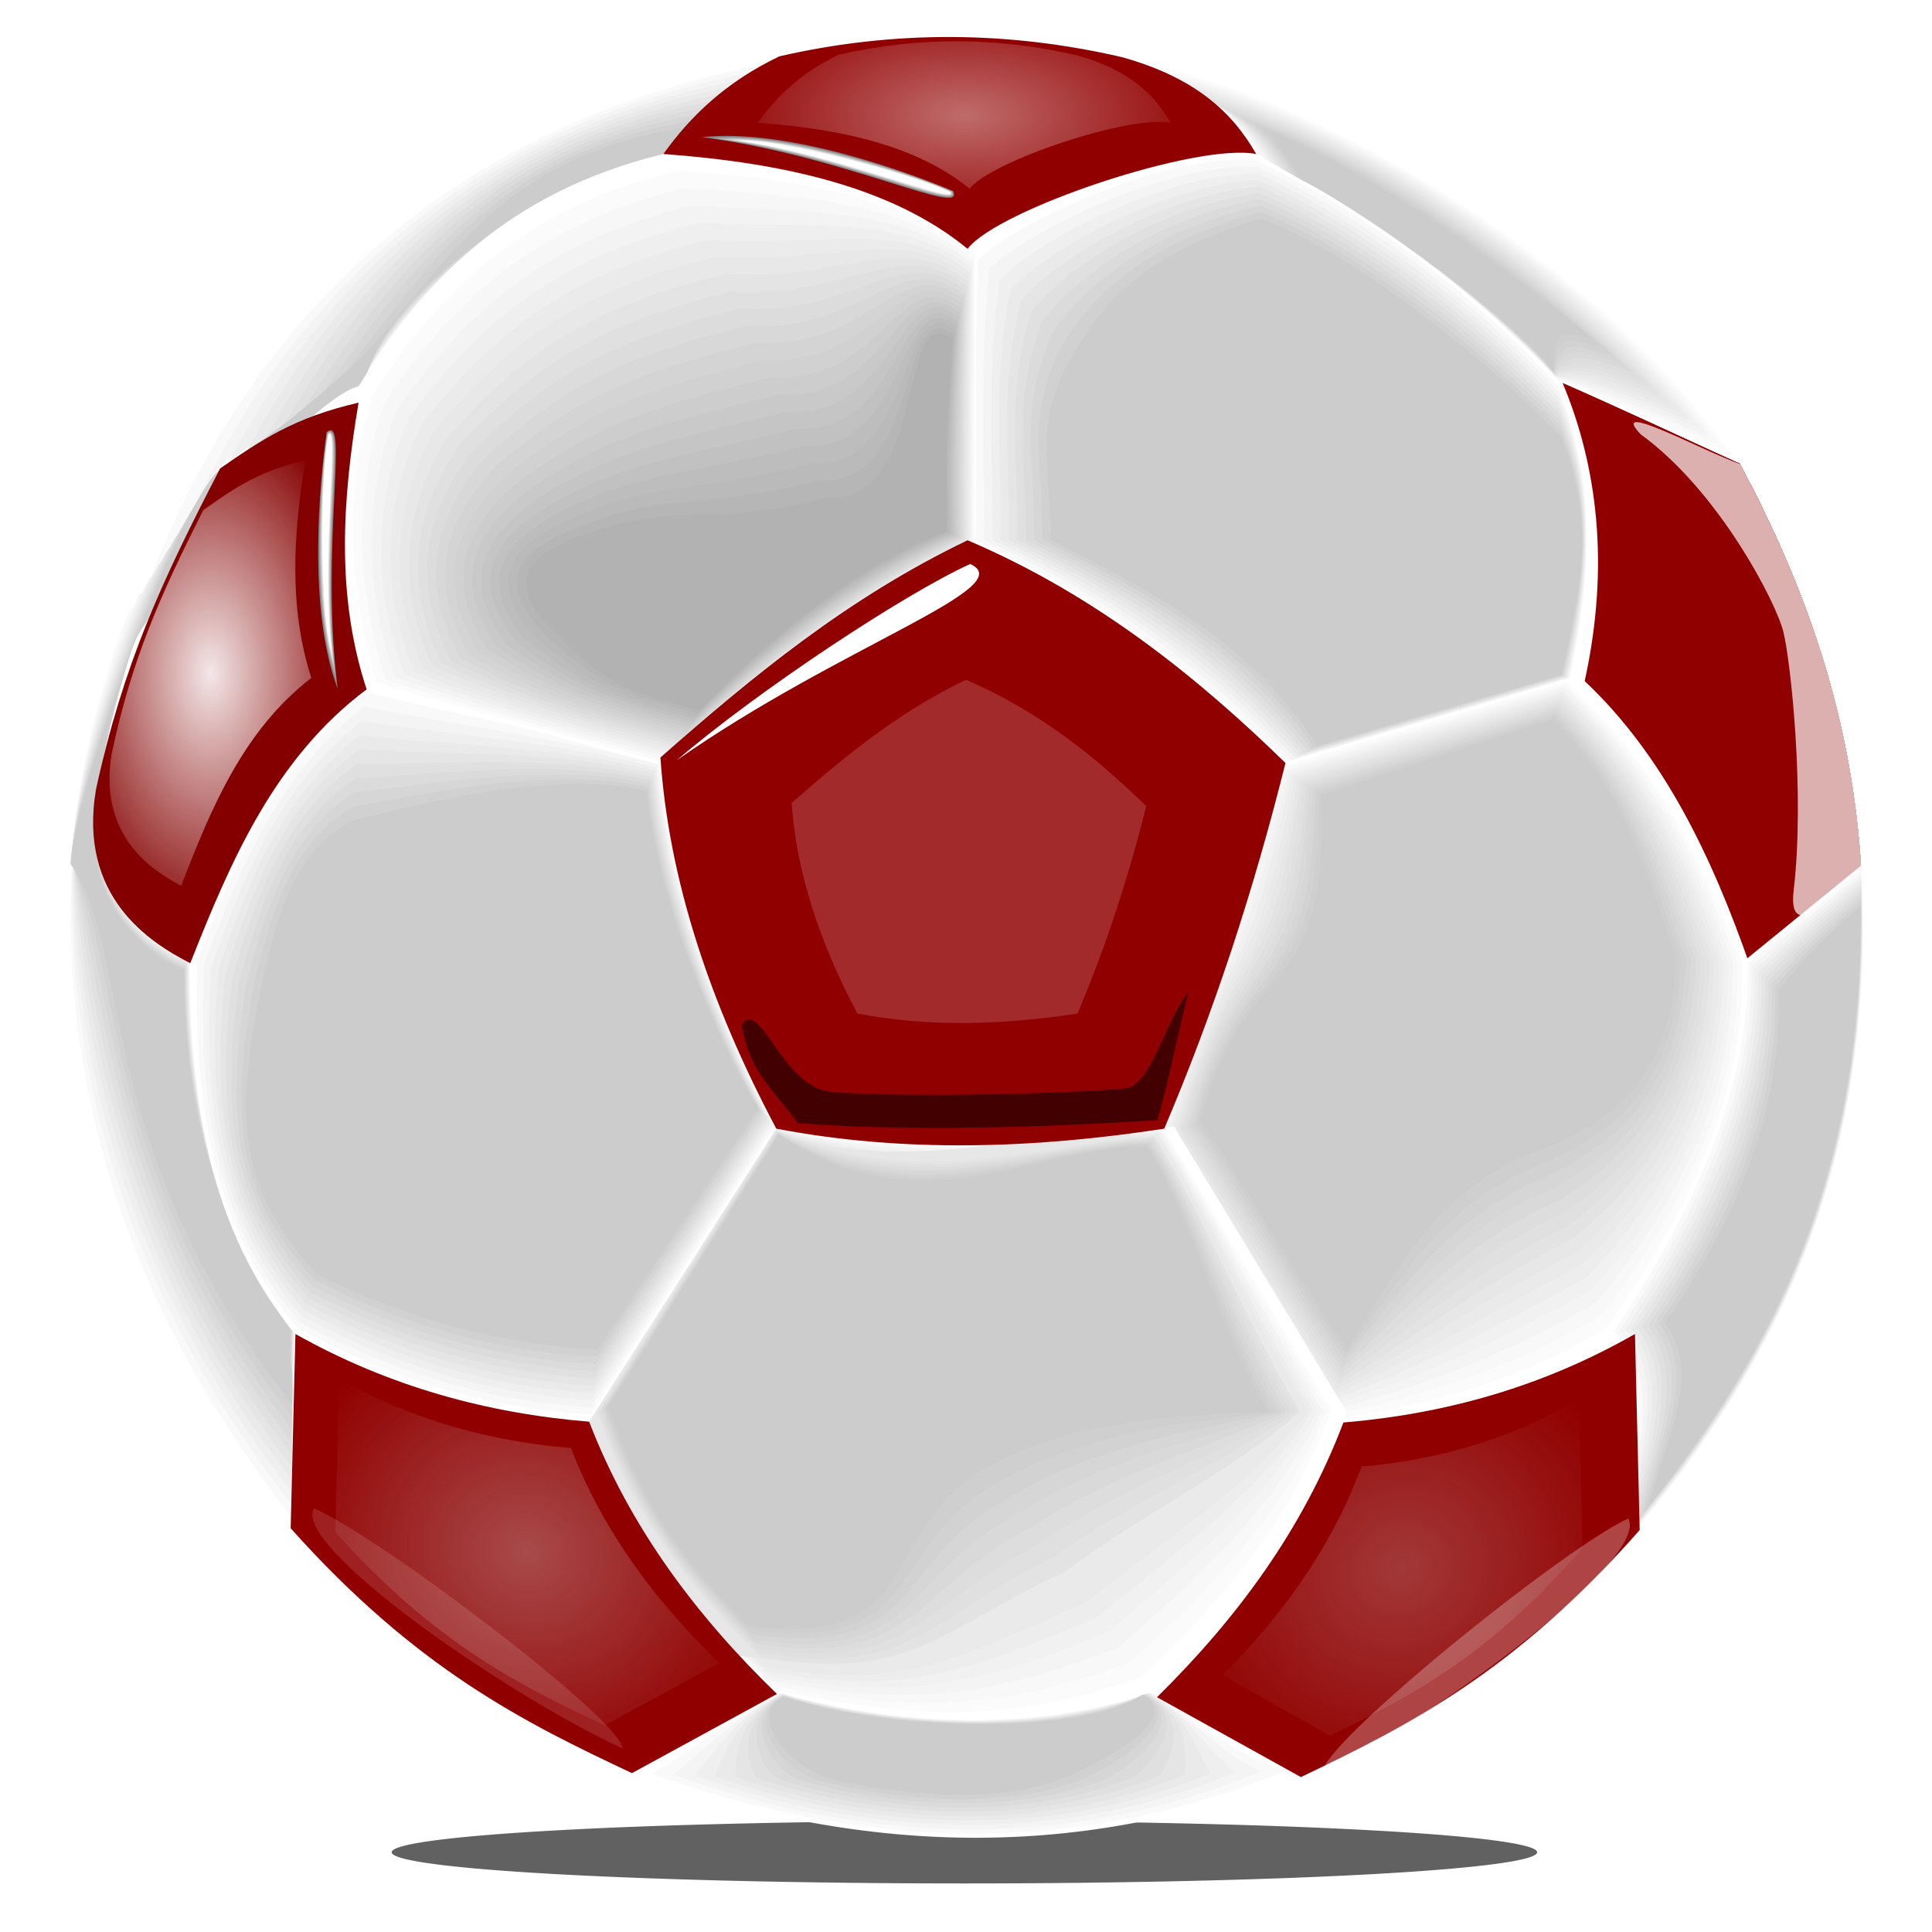
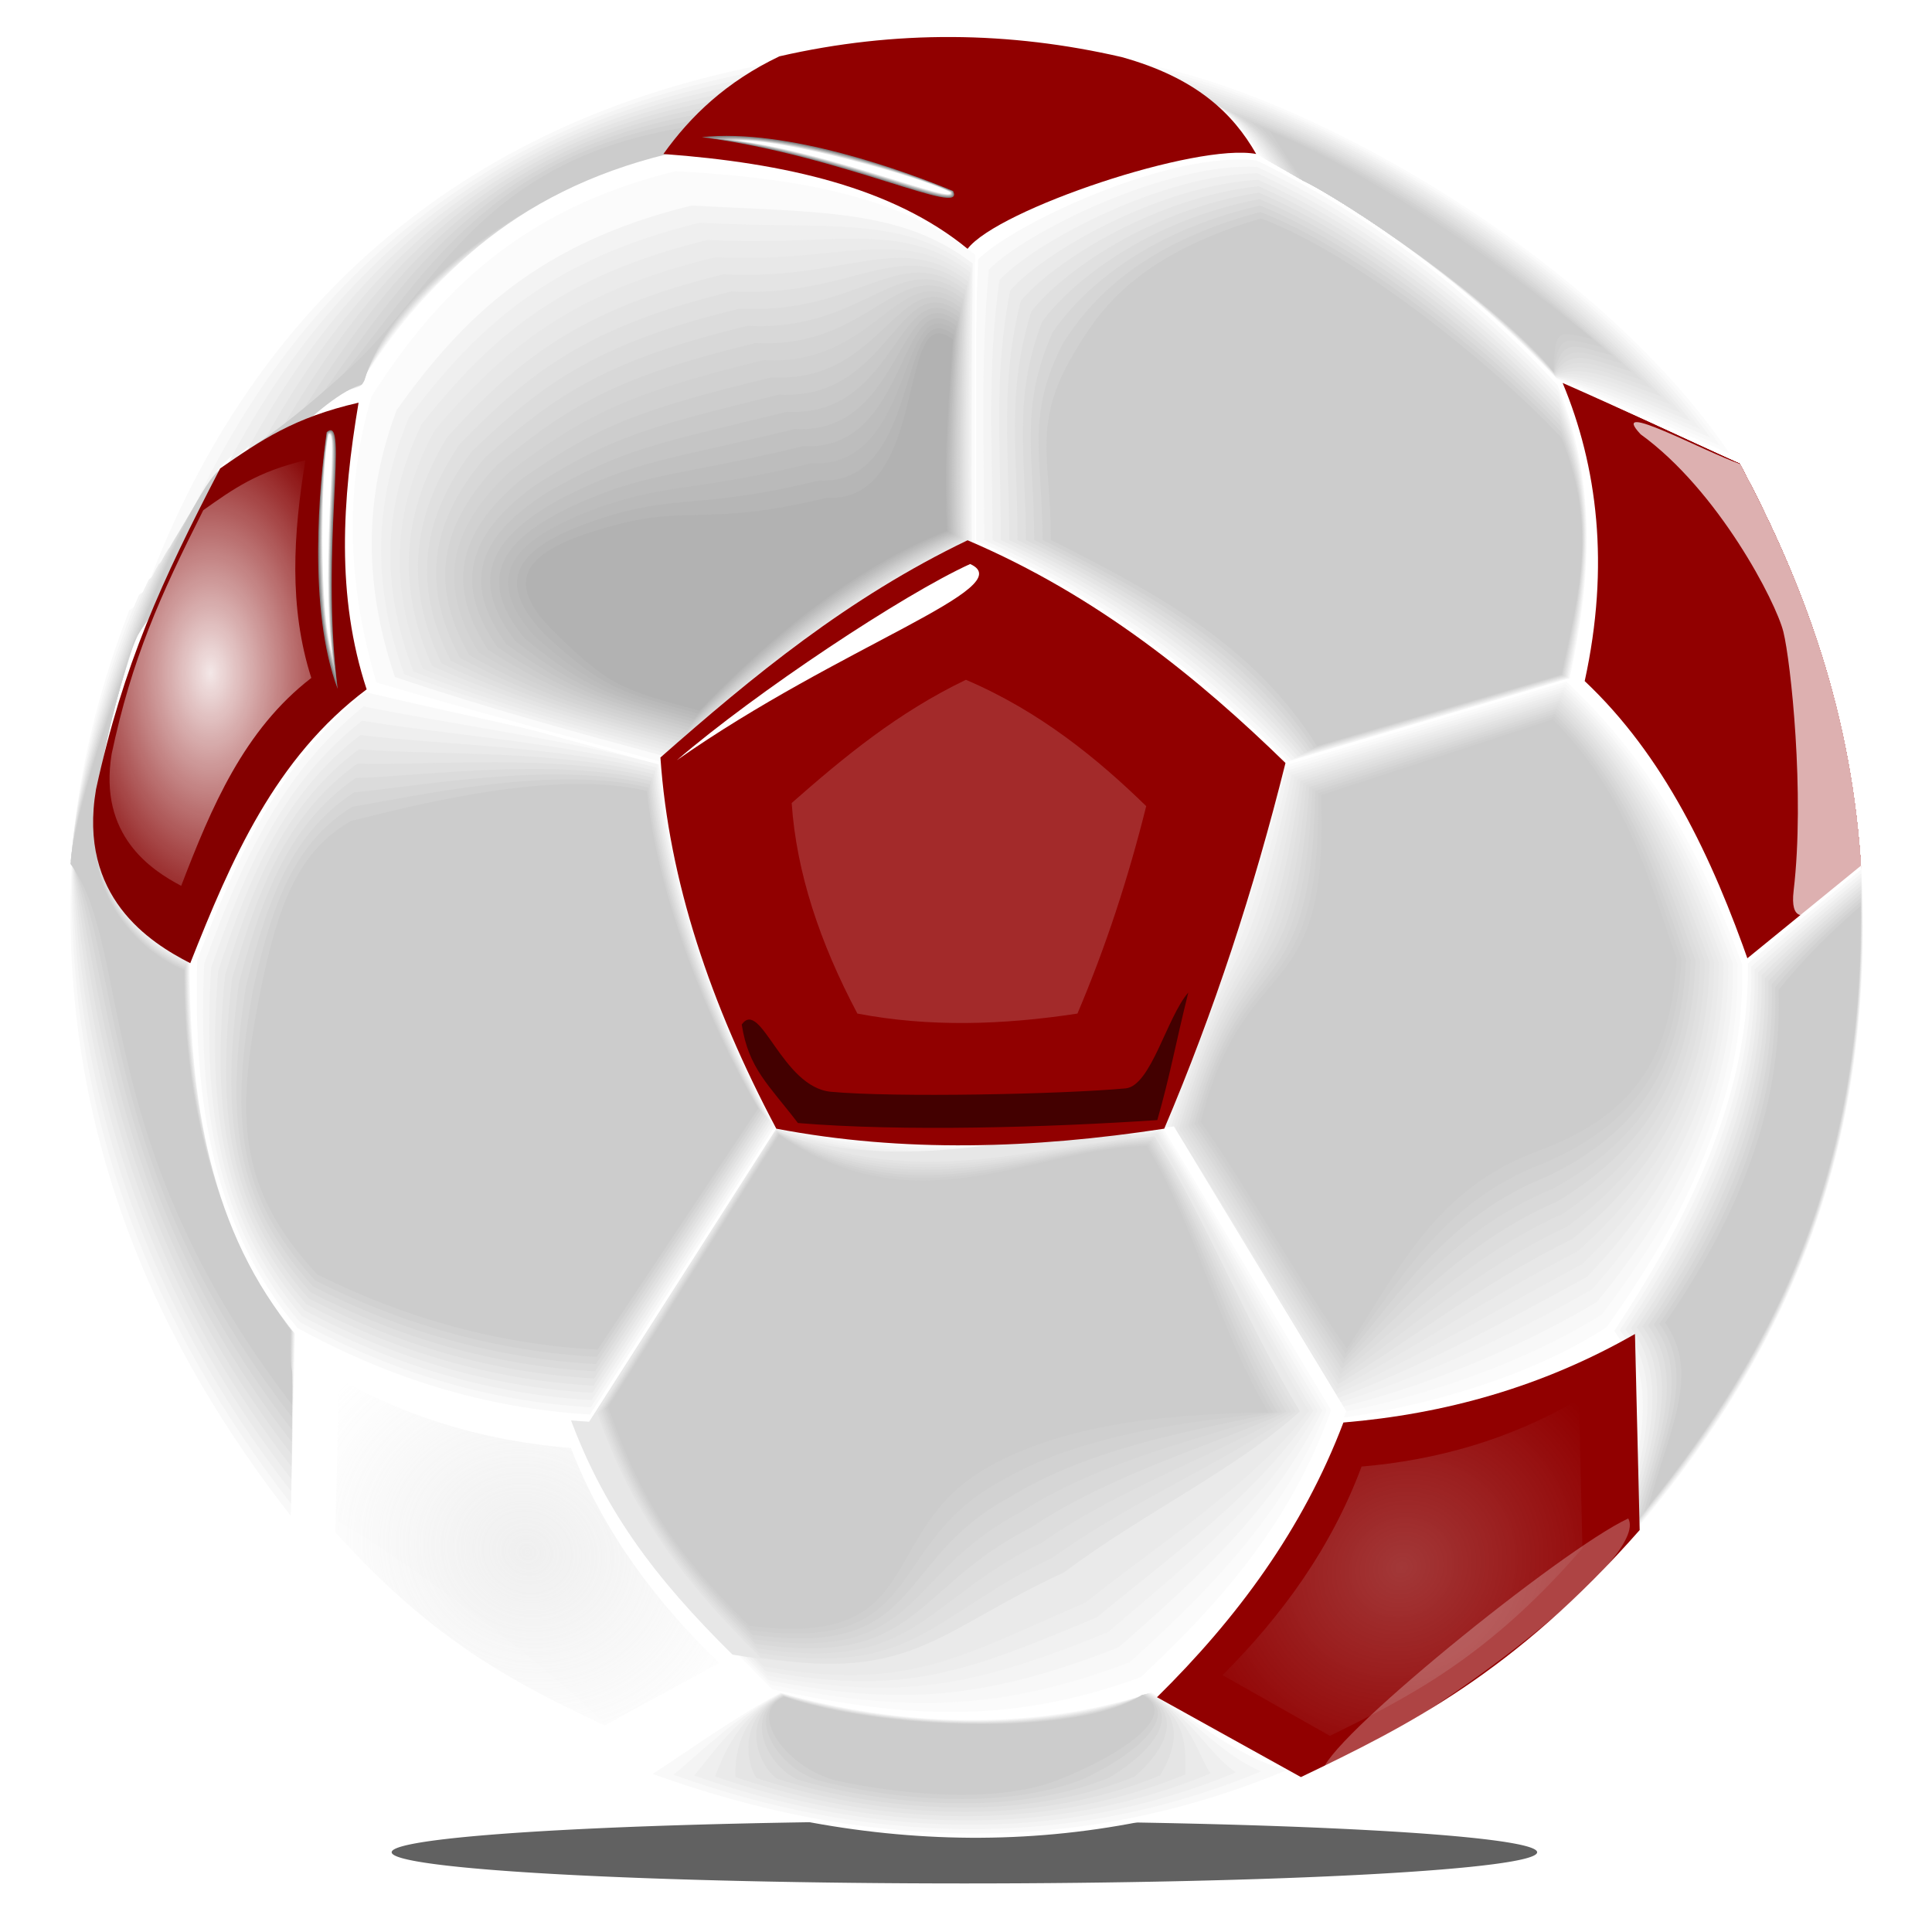
<svg xmlns="http://www.w3.org/2000/svg" xmlns:xlink="http://www.w3.org/1999/xlink" width="249.449" height="249.449" viewBox="0 0 187.087 187.087" fill-rule="evenodd">
  <defs>
    <filter id="m" x="-.141" width="1.282" y="-.174" height="1.347">
      <feGaussianBlur stdDeviation="1.371" />
    </filter>
    <filter id="d" x="-.099" width="1.198" y="-1.395" height="3.79">
      <feGaussianBlur stdDeviation="4.608" />
    </filter>
    <filter id="f" x="-.078" width="1.155" y="-.256" height="1.512">
      <feGaussianBlur stdDeviation="1.086" />
    </filter>
    <filter id="o" x="-.56" width="2.119" y="-.265" height="1.531">
      <feGaussianBlur stdDeviation="3.54" />
    </filter>
    <filter id="q" x="-.081" width="1.163" y="-.228" height="1.456">
      <feGaussianBlur stdDeviation="1.054" />
    </filter>
    <filter id="r" x="-.472" width="1.945" y="-.488" height="1.976">
      <feGaussianBlur stdDeviation="5.25" />
    </filter>
    <filter id="g" x="-.103" width="1.205" y="-.158" height="1.316">
      <feGaussianBlur stdDeviation=".972" />
    </filter>
    <filter id="e" x="-.19" width="1.379" y="-.088" height="1.176">
      <feGaussianBlur stdDeviation="1.357" />
    </filter>
    <filter id="i" x="-.114" width="1.228" y="-.126" height="1.253">
      <feGaussianBlur stdDeviation="1.258" />
    </filter>
    <filter id="j" x="-.081" width="1.163" y="-.1" height="1.2">
      <feGaussianBlur stdDeviation=".791" />
    </filter>
    <filter id="l" x="-.115" width="1.23" y="-.125" height="1.25">
      <feGaussianBlur stdDeviation="1.309" />
    </filter>
    <radialGradient xlink:href="#c" id="p" cx="75.58" cy="48.286" fx="75.58" fy="48.286" r="19.599" gradientTransform="matrix(1 0 0 .491 0 24.591)" gradientUnits="userSpaceOnUse" />
    <radialGradient xlink:href="#a" id="h" gradientUnits="userSpaceOnUse" gradientTransform="matrix(.887 .363 -.326 .796 54.852 16.904)" cx="43.21" cy="156.571" fx="43.21" fy="156.571" r="18.299" />
    <radialGradient xlink:href="#a" id="k" gradientUnits="userSpaceOnUse" gradientTransform="matrix(.915 .382 -.336 .837 56.032 9.926)" cx="43.21" cy="156.571" fx="43.21" fy="156.571" r="18.299" />
    <radialGradient xlink:href="#b" id="n" cx="18.865" cy="90.273" fx="18.865" fy="90.273" r="12.146" gradientTransform="matrix(1 0 0 1.693 0 -62.569)" gradientUnits="userSpaceOnUse" />
    <linearGradient id="b">
      <stop offset="0" stop-color="#fff" />
      <stop offset="1" stop-color="#fff" stop-opacity="0" />
    </linearGradient>
    <linearGradient id="a">
      <stop offset="0" stop-color="#d2d2d2" />
      <stop offset="1" stop-color="#d6d6d6" stop-opacity="0" />
    </linearGradient>
    <linearGradient id="c">
      <stop offset="0" stop-color="#fff" />
      <stop offset="1" stop-color="#fff" stop-opacity="0" />
    </linearGradient>
  </defs>
  <path d="M175.89 228.409a55.74 3.964 0 11-111.48 0 55.74 3.964 0 11111.48 0z" transform="matrix(.995 0 0 .762 -26.16 5.317)" fill="#454545" fill-opacity=".847" filter="url(#d)" />
  <path d="M124.449 73.918c-8.831-8.488-18.497-16.219-30.753-21.6V24.095c3.711-3.5 20.069-10.668 27.948-9.183 12.082 5.97 21.395 13.462 29.138 21.816 4.08 10.137 3.298 19.654 1.304 29.016l-27.637 8.174z" fill="#fff" />
  <path d="M124.757 73.751C116.2 65.143 106.6 57.697 94.502 52.315c0-9.264-.185-18.056.223-27.208 3.571-3.538 18.638-10.542 26.964-9.571 11.776 5.702 21.513 13.534 29.138 21.76 4.018 9.983 3.136 19.187 1.173 28.406-9.072 2.683-18.17 5.366-27.243 8.05z" fill="#f9f9f9" />
  <path d="M125.065 73.585c-8.282-8.73-17.82-15.89-29.756-21.274 0-9.12-.37-17.296.445-26.192 3.43-3.576 17.208-10.416 25.98-9.959 11.469 5.435 21.632 13.606 29.138 21.706 3.955 9.826 2.974 18.718 1.042 27.794-8.93 2.642-17.917 5.283-26.849 7.925z" fill="#f4f4f4" />
  <path d="M125.374 73.418c-8.009-8.85-17.482-15.726-29.259-21.11 0-8.976-.555-16.537.668-25.177 3.29-3.613 15.778-10.29 24.997-10.347 11.162 5.168 21.749 13.679 29.137 21.65 3.893 9.672 2.814 18.252.91 27.184-8.79 2.6-17.663 5.2-26.453 7.8z" fill="#efefef" />
  <path d="M125.683 73.25c-7.735-8.97-17.144-15.56-28.761-20.946 0-8.832-.74-15.777.89-24.16 3.15-3.651 14.347-10.164 24.014-10.736 10.854 4.9 21.866 13.751 29.136 21.595 3.83 9.517 2.651 17.784.78 26.573-8.65 2.558-17.41 5.117-26.06 7.675z" fill="#eaeaea" />
  <path d="M125.991 73.084c-7.46-9.09-16.805-15.396-28.263-20.783 0-8.689-.925-15.017 1.113-23.145 3.009-3.689 12.917-10.038 23.03-11.123 10.547 4.633 21.984 13.823 29.134 21.539 3.769 9.361 2.491 17.316.65 25.963-8.508 2.516-17.155 5.032-25.664 7.549z" fill="#e5e5e5" />
  <path d="M126.299 72.917c-7.186-9.211-16.466-15.232-27.764-20.62 0-8.544-1.11-14.257 1.335-22.13 2.868-3.725 11.486-9.91 22.047-11.51 10.24 4.365 22.1 13.895 29.134 21.483 3.706 9.207 2.328 16.85.518 25.353-8.368 2.474-16.902 4.95-25.27 7.424z" fill="#e0e0e0" />
  <path d="M126.608 72.75c-6.913-9.332-16.128-15.067-27.267-20.456 0-8.4-1.295-13.498 1.558-21.114 2.728-3.763 10.056-9.786 21.063-11.9 9.932 4.1 22.22 13.969 29.134 21.429 3.643 9.052 2.166 16.382.387 24.742-8.227 2.433-16.649 4.866-24.875 7.3z" fill="#dbdbdb" />
  <path d="M126.916 72.583c-6.638-9.452-15.789-14.902-26.768-20.293 0-8.256-1.481-12.738 1.78-20.098 2.587-3.8 8.625-9.66 20.08-12.287 9.625 3.831 22.337 14.04 29.133 21.372 3.581 8.897 2.005 15.915.256 24.132-8.087 2.391-16.394 4.783-24.48 7.174z" fill="#d6d6d6" />
  <path d="M127.225 72.416c-6.364-9.572-15.451-14.737-26.27-20.129 0-8.113-1.667-11.979 2.002-19.083 2.447-3.838 7.195-9.533 19.096-12.675 9.318 3.564 22.455 14.112 29.133 21.317 3.518 8.742 1.843 15.447.124 23.521-7.946 2.35-16.14 4.7-24.085 7.05z" fill="#d1d1d1" />
  <path d="M127.533 72.25c-6.09-9.694-15.112-14.574-25.772-19.966 0-7.97-1.851-11.22 2.225-18.068 2.306-3.876 5.764-9.407 18.112-13.063 9.011 3.297 22.574 14.185 29.133 21.262 3.455 8.587 1.681 14.98-.007 22.91-7.804 2.308-15.887 4.617-23.691 6.925z" fill="#ccc" />
  <path d="M12.695 63.264c-3.879 11.83-4.17 16.225-3.233 19.323 1.084 3.585 3.77 7.97 8.966 10.001-.074 14.63 2.796 27.192 10.18 36.59l-.46 18.815C16.91 133.646 3.994 111.664 7.143 80.749c.963-9.525 2.876-15.465 4.412-20.15 10.169-30.197 32.572-49.237 63.92-55.145L64.24 14.912c-18.325 6.17-24.185 14.572-29.649 22.643-4.63 1.308-9.42 2.636-13.13 6.443-3.62 5.885-8.848 19.07-8.766 19.266z" fill="#fff" />
  <path d="M12.72 63.15C8.88 74.932 8.6 79.327 9.435 82.424c.962 3.821 3.788 8.274 8.934 10.296-.073 14.572 2.881 27.058 10.193 36.418-.152 6.248-.248 11.411-.4 17.659-12.075-15.46-23.28-37.106-21.052-65.759.954-9.487 3.664-17.405 5.399-21.934.25-.222.434-.232 1.279-1.001C23.785 30.157 44.37 11.724 74.696 6.12c-3.708 3.14-6.75 5.697-10.458 8.837-17.269 5.617-24.395 14.21-29.584 22.555-4.585 1.303-9.578 3.294-13.253 7.086-3.584 5.862-8.762 18.356-8.68 18.55z" fill="#f9f9f9" />
  <path d="M12.745 63.035C8.942 74.773 8.673 79.166 9.408 82.263c.84 4.058 3.807 8.577 8.903 10.59-.073 14.516 2.965 26.925 10.205 36.249-.15 6.223-.19 10.277-.34 16.5-12.91-16.57-22.406-37.88-21.098-64.273.944-9.45 4.451-19.345 6.384-23.718.501-.445.869-.465 2.559-2.003 9.825-25.696 28.593-43.522 57.896-48.82-3.672 3.129-6.01 5.089-9.681 8.217-16.213 5.064-24.606 13.846-29.52 22.466-4.539 1.298-9.736 3.951-13.375 7.728-3.55 5.84-8.677 17.642-8.596 17.836z" fill="#f4f4f4" />
  <path d="M12.77 62.92C9.004 74.613 8.746 79.006 9.38 82.1c.719 4.294 3.826 8.88 8.872 10.887-.072 14.457 3.048 26.79 10.217 36.076-.149 6.2-.13 9.144-.28 15.343C14.444 126.723 6.659 105.749 7.046 81.62c.935-9.414 5.24-21.286 7.371-25.504.75-.667 1.303-.697 3.838-3.003 9.653-23.445 26.603-40.665 54.885-45.657-3.636 3.116-5.27 4.48-8.905 7.595C49.077 19.564 39.417 28.535 34.78 37.43c-4.495 1.293-9.896 4.608-13.5 8.37-3.514 5.817-8.59 16.928-8.51 17.122z" fill="#efefef" />
  <path d="M12.795 62.806C9.067 74.452 8.82 78.843 9.354 81.94c.597 4.53 3.845 9.182 8.84 11.18-.071 14.401 3.133 26.658 10.23 35.907-.147 6.174-.072 8.01-.22 14.185-14.584-18.796-20.658-39.435-21.191-61.3.925-9.377 6.027-23.226 8.357-27.29 1-.89 1.737-.928 5.117-4.004C29.968 29.423 45.1 12.81 72.36 8.124c-3.6 3.103-4.53 3.87-8.129 6.974-14.1 3.96-25.026 13.12-29.389 22.29-4.45 1.287-10.055 5.265-13.622 9.012-3.478 5.793-8.504 16.214-8.425 16.406z" fill="#eaeaea" />
  <path d="M12.82 62.692C9.13 74.29 8.893 78.682 9.327 81.778c.475 4.766 3.864 9.484 8.808 11.474-.07 14.344 3.217 26.523 10.243 35.737-.146 6.148-.013 6.875-.16 13.025C12.799 122.107 8.435 101.805 6.98 82.2c.917-9.339 6.815-25.165 9.343-29.073 1.252-1.112 2.172-1.161 6.397-5.006 9.31-18.943 22.624-34.95 48.861-39.33-3.563 3.091-3.789 3.262-7.352 6.354-13.045 3.407-25.237 12.758-29.324 22.2C30.5 38.628 24.691 43.268 21.16 47c-3.444 5.77-8.419 15.5-8.34 15.692z" fill="#e5e5e5" />
  <path d="M12.845 62.578C9.192 74.13 8.966 78.52 9.299 81.616c.354 5.002 3.883 9.786 8.778 11.768-.07 14.287 3.301 26.39 10.255 35.566-.144 6.126.045 5.743-.1 11.869-16.257-21.02-18.91-40.986-21.284-58.328.907-9.302 7.602-27.106 10.33-30.858 1.5-1.335 2.605-1.394 7.675-6.007 9.137-16.693 20.635-32.092 45.85-36.167-3.527 3.078-3.05 2.653-6.576 5.732-11.99 2.855-25.448 12.395-29.259 22.113-4.36 1.277-10.373 6.58-13.868 10.297-3.409 5.747-8.333 14.786-8.255 14.977z" fill="#e0e0e0" />
  <path d="M12.87 62.463C9.254 73.97 9.04 78.358 9.272 81.453c.232 5.24 3.902 10.09 8.747 12.064-.07 14.23 3.385 26.256 10.267 35.396-.143 6.1.104 4.608-.04 10.71C11.154 117.491 10.21 97.861 6.917 82.78c.897-9.264 8.39-29.045 11.315-32.642 1.752-1.557 3.04-1.625 8.955-7.008 8.966-14.442 18.645-29.234 42.838-33.004-3.49 3.067-2.309 2.045-5.8 5.112C53.293 17.54 38.568 27.27 35.032 37.262c-4.315 1.272-10.532 7.237-13.991 10.94-3.374 5.724-8.247 14.071-8.17 14.261z" fill="#dbdbdb" />
  <path d="M12.894 62.349c-3.577 11.46-3.78 15.848-3.649 18.943.11 5.475 3.921 10.392 8.715 12.359-.068 14.172 3.47 26.12 10.28 35.223-.141 6.077.162 3.476.02 9.553C10.33 115.183 11.099 95.89 6.884 83.071c.888-9.228 9.178-30.986 12.302-34.427 2.002-1.78 3.473-1.858 10.234-8.01 8.794-12.19 16.656-26.377 39.826-29.84-3.454 3.054-1.569 1.436-5.023 4.49-9.877 1.75-25.868 11.67-29.128 21.936-4.27 1.267-10.691 7.894-14.114 11.582-3.339 5.701-8.162 13.358-8.086 13.547z" fill="#d6d6d6" />
  <path d="M12.92 62.235c-3.54 11.414-3.733 15.8-3.702 18.895-.012 5.71 3.94 10.694 8.683 12.653-.067 14.116 3.554 25.987 10.293 35.054-.14 6.052.22 2.343.081 8.394C9.508 112.875 11.985 93.918 6.85 83.36c.88-9.19 9.966-32.926 13.288-36.212 2.253-2.002 3.908-2.09 11.514-9.01 8.622-9.94 14.666-23.52 36.814-26.678-3.417 3.042-.828.828-4.246 3.87-8.82 1.197-26.079 11.307-29.063 21.847-4.226 1.262-10.85 8.551-14.237 12.224-3.304 5.679-8.076 12.644-8 12.833z" fill="#d1d1d1" />
  <path d="M12.944 62.12C9.442 73.49 9.26 77.874 9.191 80.967c-.134 5.948 3.959 10.998 8.652 12.949-.067 14.059 3.638 25.853 10.305 34.883-.138 6.027.28 1.209.141 7.236C8.685 110.567 12.874 91.946 6.818 83.651c.87-9.153 10.753-34.866 14.274-37.996 2.503-2.225 4.342-2.322 12.793-10.012 8.45-7.689 12.677-20.662 33.803-23.515-3.382 3.03-.089.22-3.47 3.25-7.765.644-26.29 10.943-28.999 21.758-4.18 1.258-11.008 9.209-14.36 12.867-3.268 5.655-7.99 11.93-7.915 12.117z" fill="#ccc" />
  <path d="M156.063 129.73c7.363-11.18 13.445-22.751 13.099-36.292-3.658-9.698-8.315-19.178-17.376-27.694l-28.124 8.318-11.914 36 16.882 27.892c9.295-.72 20.143-3.275 27.433-8.224z" fill="#fff" />
  <path d="M155.587 128.511c7.55-10.682 13.408-21.898 13.122-35.112-3.606-9.6-8.084-18.964-17.016-27.394-9.748 2.914-17.999 5.339-27.747 8.252-7.358 23.802-4.2 12.173-11.896 35.71 10.818 17.8 5.88 9.698 16.7 27.496 8.994-1.147 19.357-4.083 26.837-8.952z" fill="#fbfbfb" />
  <path d="M155.112 127.293c7.737-10.186 13.368-21.045 13.144-33.933-3.553-9.502-7.853-18.75-16.657-27.094-10.12 3.055-17.249 5.132-27.368 8.187-6.773 23.603-4.428 12.345-11.88 35.42 10.383 17.003 6.135 10.098 16.518 27.1 8.694-1.575 18.571-4.893 26.243-9.68z" fill="#f8f8f8" />
  <path d="M154.638 126.074c7.922-9.688 13.329-20.19 13.165-32.753-3.502-9.402-7.621-18.537-16.298-26.794-10.494 3.196-16.497 4.925-26.99 8.121-6.188 23.404-4.655 12.52-11.862 35.132 9.948 16.206 6.39 10.496 16.336 26.702 8.393-2 17.785-5.702 25.649-10.408z" fill="#f4f4f4" />
  <path d="M154.163 124.856c8.108-9.191 13.29-19.338 13.189-31.573-3.452-9.305-7.393-18.325-15.941-26.495-10.866 3.337-15.746 4.718-26.611 8.056-5.603 23.206-4.884 12.692-11.845 34.84 9.512 15.411 6.643 10.897 16.155 26.308 8.09-2.427 16.997-6.512 25.053-11.136z" fill="#f1f1f1" />
  <path d="M153.687 123.638c8.296-8.695 13.252-18.484 13.212-30.394-3.4-9.207-7.161-18.11-15.582-26.195-11.239 3.478-14.994 4.512-26.233 7.99-5.018 23.008-5.111 12.865-11.827 34.551 9.076 14.615 6.897 11.297 15.973 25.911 7.79-2.853 16.21-7.322 24.457-11.863z" fill="#ededed" />
  <path d="M153.212 122.42c8.483-8.198 13.212-17.631 13.234-29.216-3.348-9.108-6.93-17.896-15.223-25.894-11.612 3.62-14.243 4.305-25.854 7.925-4.433 22.808-5.34 13.036-11.81 34.262 8.64 13.818 7.15 11.695 15.79 25.514 7.49-3.28 15.425-8.131 23.863-12.592z" fill="#eaeaea" />
  <path d="M152.737 121.2c8.668-7.7 13.172-16.776 13.256-28.034-3.295-9.01-6.7-17.684-14.864-25.596-11.985 3.761-13.493 4.099-25.476 7.86-3.848 22.61-5.567 13.21-11.792 33.971 8.204 13.023 7.404 12.096 15.608 25.119 7.188-3.707 14.639-8.94 23.268-13.32z" fill="#e7e7e7" />
  <path d="M152.262 119.982c8.855-7.202 13.134-15.923 13.28-26.855-3.245-8.91-6.47-17.47-14.507-25.296-12.356 3.903-12.741 3.892-25.098 7.794-3.262 22.412-5.795 13.384-11.774 33.682 7.768 12.227 7.658 12.496 15.427 24.723 6.886-4.134 13.852-9.75 22.672-14.048z" fill="#e3e3e3" />
  <path d="M151.786 118.765c9.043-6.707 13.095-15.071 13.303-25.676-3.194-8.814-6.24-17.258-14.148-24.997-12.73 4.044-11.99 3.686-24.72 7.729-2.677 22.213-6.022 13.556-11.757 33.393 7.333 11.431 7.913 12.894 15.246 24.325 6.584-4.56 13.065-10.56 22.076-14.774z" fill="#e0e0e0" />
  <path d="M151.312 117.547c9.227-6.21 13.056-14.218 13.324-24.498-3.14-8.715-6.009-17.043-13.789-24.696-13.103 4.185-11.238 3.479-24.341 7.663-2.092 22.014-6.251 13.73-11.74 33.102 6.897 10.637 8.167 13.295 15.063 23.931 6.285-4.987 12.28-11.37 21.483-15.502z" fill="#ddd" />
  <path d="M150.837 116.328c9.414-5.712 13.017-13.364 13.346-23.318-3.09-8.615-5.777-16.83-13.43-24.396-13.474 4.326-10.487 3.272-23.961 7.598-1.508 21.816-6.48 13.902-11.724 32.812 6.461 9.84 8.42 13.695 14.881 23.534 5.984-5.413 11.493-12.178 20.888-16.23z" fill="#d9d9d9" />
  <path d="M150.362 115.11c9.6-5.216 12.978-12.51 13.368-22.139-3.036-8.517-5.547-16.616-13.07-24.096-13.848 4.467-9.738 3.065-23.584 7.532-.924 21.618-6.708 14.075-11.706 32.523 6.025 9.044 8.674 14.094 14.7 23.137 5.682-5.84 10.706-12.988 20.292-16.957z" fill="#d6d6d6" />
  <path d="M149.886 113.892c9.787-4.72 12.94-11.658 13.392-20.96-2.986-8.419-5.316-16.403-12.713-23.796-14.22 4.608-8.985 2.859-23.205 7.467-.338 21.418-6.936 14.247-11.688 32.232 5.59 8.249 8.928 14.494 14.518 22.742 5.38-6.267 9.92-13.797 19.696-17.685z" fill="#d2d2d2" />
  <path d="M149.411 112.673c9.974-4.221 12.9-10.803 13.415-19.779-2.935-8.321-5.086-16.19-12.354-23.497-14.593 4.75-8.235 2.652-22.827 7.401.247 21.22-7.164 14.421-11.671 31.943 5.153 7.452 9.181 14.894 14.335 22.346 5.08-6.694 9.134-14.608 19.102-18.414z" fill="#cfcfcf" />
  <path d="M148.937 111.455c10.16-3.725 12.86-9.95 13.436-18.6-2.882-8.222-4.855-15.977-11.995-23.197l-22.449 7.335c.832 21.022-7.392 14.594-11.653 31.654 4.718 6.656 9.435 15.293 14.153 21.949 4.78-7.12 8.347-15.417 18.508-19.141z" fill="#ccc" />
  <path d="M180.258 84.688c-1.274.644-1.79.977-2.91 2.238-.689-13.498-4.712-29.313-15.502-44.637 2.56.718 3.149 1.436 6.619 2.617 6.178 11.59 10.946 24.23 11.793 39.782z" fill="#fff" />
  <g fill="#910000">
    <path d="M180.258 84.688c-3.537 2.95-7.392 6.307-10.797 8.823-3.684-10.566-8.342-20.335-16.005-27.558 2.453-11.204 1.22-20.836-2.138-28.871 5.283 2.313 11.414 5.2 17.147 7.824 6.178 11.59 10.946 24.23 11.793 39.782z" />
    <path d="M180.258 84.688c-3.376 2.786-7.387 6.386-10.5 8.301-3.342-10.479-7.764-20.468-14.931-27.38 2.226-10.608.685-20.322-2.974-28.174 4.675 1.9 11.04 4.95 16.612 7.47 6.178 11.591 10.946 24.23 11.793 39.783z" />
    <path d="M180.258 84.688c-3.214 2.62-7.382 6.464-10.202 7.78-2.999-10.392-7.188-20.602-13.86-27.202 2-10.013.151-19.81-3.806-27.478 4.063 1.488 10.665 4.7 16.075 7.118 6.178 11.59 10.946 24.23 11.793 39.782z" />
    <path d="M180.258 84.688c-3.052 2.455-7.376 6.543-9.903 7.26-2.658-10.306-6.613-20.736-12.788-27.026 1.773-9.418-.383-19.296-4.64-26.78 3.451 1.074 10.29 4.45 15.538 6.764 6.178 11.59 10.946 24.23 11.793 39.782z" />
    <path d="M180.258 84.688c-2.891 2.29-7.371 6.621-9.606 6.737-2.316-10.218-6.037-20.868-11.715-26.847 1.548-8.823-.918-18.782-5.474-26.083 2.84.662 9.916 4.2 15.002 6.41 6.178 11.591 10.946 24.23 11.793 39.783z" />
    <path d="M180.258 84.688c-2.73 2.126-7.366 6.7-9.308 6.216-1.973-10.132-5.461-21.002-10.642-26.67 1.321-8.227-1.454-18.268-6.31-25.385 2.231.248 9.542 3.949 14.467 6.057 6.178 11.59 10.946 24.23 11.793 39.782z" />
    <path d="M180.258 84.688c-2.567 1.961-7.361 6.778-9.01 5.695-1.632-10.046-4.884-21.136-9.57-26.493 1.095-7.631-1.988-17.754-7.143-24.688 1.62-.164 9.167 3.699 13.93 5.704 6.178 11.59 10.946 24.23 11.793 39.782z" />
    <path d="M180.258 84.688c-2.406 1.796-7.355 6.857-8.712 5.174-1.29-9.96-4.309-21.27-8.498-26.316.869-7.036-2.523-17.24-7.977-23.99 1.01-.578 8.793 3.448 13.394 5.35 6.178 11.59 10.946 24.23 11.793 39.782z" />
    <path d="M180.258 84.688c-2.244 1.632-7.35 6.934-8.413 4.653-.949-9.874-3.734-21.404-7.427-26.139.642-6.44-3.057-16.726-8.812-23.293.4-.99 8.419 3.198 12.859 4.997 6.178 11.59 10.946 24.23 11.793 39.782z" />
    <path d="M180.258 84.688c-2.082 1.467-7.344 7.012-8.115 4.132-.607-9.788-3.159-21.538-6.354-25.961.415-5.846-3.593-16.213-9.646-22.597-.211-1.403 8.044 2.948 12.322 4.644 6.178 11.59 10.946 24.23 11.793 39.782z" />
    <path d="M180.258 84.688c-1.921 1.302-7.34 7.09-7.818 3.61-.265-9.7-2.582-21.67-5.283-25.783.19-5.25-4.126-15.7-10.478-21.9-.822-1.815 7.67 2.698 11.786 4.29 6.178 11.591 10.946 24.23 11.793 39.783z" />
    <path d="M180.258 84.688c-1.76 1.138-7.334 7.17-7.52 3.09.078-9.615-2.005-21.805-4.21-25.607-.036-4.655-4.66-15.186-11.312-21.202-1.432-2.229 7.294 2.447 11.249 3.937 6.178 11.59 10.946 24.23 11.793 39.782z" />
    <path d="M180.258 84.688c-1.597.973-7.329 7.248-7.22 2.568.417-9.528-1.431-21.938-3.14-25.429-.263-4.06-5.195-14.672-12.147-20.505-2.042-2.641 6.92 2.197 10.714 3.584 6.178 11.59 10.946 24.23 11.793 39.782z" />
    <path d="M180.258 84.688c-1.436.808-7.324 7.326-6.924 2.047.76-9.442-.854-22.072-2.066-25.252-.489-3.464-5.729-14.158-12.98-19.807-2.653-3.055 6.546 1.945 10.177 3.23 6.178 11.59 10.946 24.23 11.793 39.782z" />
  </g>
  <path d="M143.137 105.466c-.99.5-5.687 5.755-5.149 1.185.857-7.27-.217-17.258-.773-19.488-.556-2.23-4.869-10.605-10.737-14.853-2.537-2.695 4.796 1.317 7.493 2.235 4.802 9.01 8.508 18.833 9.166 30.921z" fill="#fff" filter="url(#e)" opacity=".83" transform="matrix(1.287 0 0 1.287 -3.903 -51.005)" />
  <g>
    <path d="M108.629 5.53c8.903 3.13 10.7 6.096 13.015 9.382 10.549 5.423 20.085 12.381 29.138 21.816l17.683 8.025c-13.299-20.198-43.316-36.841-59.836-39.224z" fill="#fff" />
    <path d="M109.586 6.008c8.361 3.009 10.103 5.866 12.355 9.075 10.12 5.184 20.026 12.363 28.817 21.595 5.512 2.2 11.036 4.74 16.757 7.28-13.141-19.46-41.998-35.529-57.93-37.95z" fill="#fbfbfb" />
    <path d="M110.543 6.486c7.82 2.886 9.505 5.636 11.696 8.769 9.689 4.945 19.965 12.343 28.496 21.374 5.13 1.723 10.283 4.129 15.832 6.533-12.987-18.72-40.681-34.215-56.024-36.676z" fill="#f8f8f8" />
    <path d="M111.5 6.965c7.278 2.763 8.907 5.405 11.036 8.461 9.258 4.706 19.906 12.325 28.176 21.153 4.746 1.248 9.53 3.519 14.905 5.788-12.83-17.983-39.363-32.902-54.117-35.402z" fill="#f4f4f4" />
    <path d="M112.457 7.444c6.736 2.64 8.31 5.174 10.377 8.153 8.827 4.468 19.846 12.306 27.855 20.932 4.364.772 8.776 2.91 13.98 5.043-12.677-17.245-38.046-31.59-52.212-34.128z" fill="#f1f1f1" />
    <path d="M113.414 7.922c6.194 2.518 7.711 4.943 9.717 7.847 8.398 4.228 19.787 12.287 27.535 20.71 3.982.297 8.023 2.3 13.054 4.298C151.2 24.27 126.99 10.5 113.414 7.922z" fill="#ededed" />
    <path d="M114.37 8.4c5.653 2.395 7.114 4.713 9.059 7.54 7.967 3.99 19.726 12.268 27.214 20.489 3.598-.178 7.27 1.69 12.128 3.553-12.365-15.769-35.41-28.964-48.4-31.581z" fill="#eaeaea" />
    <path d="M115.328 8.88c5.11 2.271 6.515 4.481 8.398 7.231 7.538 3.75 19.667 12.25 26.894 20.268 3.216-.654 6.516 1.08 11.203 2.808-12.21-15.03-34.095-27.651-46.495-30.308z" fill="#e7e7e7" />
    <path d="M116.285 9.358c4.568 2.15 5.917 4.251 7.739 6.925 7.107 3.511 19.607 12.23 26.572 20.046 2.833-1.13 5.764.47 10.278 2.062-12.056-14.292-32.776-26.337-44.59-29.033z" fill="#e3e3e3" />
    <path d="M117.242 9.836c4.027 2.027 5.32 4.02 7.08 6.618 6.676 3.273 19.547 12.212 26.251 19.825 2.451-1.605 5.012-.14 9.353 1.317-11.9-13.554-31.46-25.025-42.684-27.76z" fill="#e0e0e0" />
    <path d="M118.199 10.315c3.485 1.904 4.721 3.79 6.42 6.31 6.246 3.034 19.486 12.193 25.931 19.605 2.069-2.081 4.257-.751 8.426.571-11.744-12.816-30.141-23.712-40.777-26.486z" fill="#ddd" />
    <path d="M119.156 10.793c2.943 1.781 4.123 3.56 5.76 6.004 5.816 2.795 19.427 12.174 25.61 19.383 1.686-2.556 3.506-1.361 7.502-.174-11.59-12.078-28.825-22.4-38.872-25.213z" fill="#d9d9d9" />
    <path d="M120.113 11.272c2.401 1.658 3.525 3.328 5.101 5.696 5.386 2.556 19.367 12.155 25.29 19.162 1.303-3.032 2.752-1.971 6.574-.92-11.432-11.339-27.506-21.085-36.965-23.938z" fill="#d6d6d6" />
    <path d="M121.07 11.75c1.86 1.536 2.928 3.098 4.441 5.39 4.956 2.317 19.307 12.136 24.97 18.94.92-3.507 1.999-2.581 5.649-1.664-11.278-10.602-26.19-19.774-35.06-22.666z" fill="#d2d2d2" />
    <path d="M122.027 12.229c1.317 1.413 2.33 2.867 3.782 5.082 4.525 2.078 19.247 12.117 24.648 18.72.538-3.984 1.246-3.192 4.725-2.41-11.124-9.864-24.873-18.46-33.155-21.392z" fill="#cfcfcf" />
    <path d="M122.984 12.708c.775 1.29 1.732 2.636 3.122 4.774 4.095 1.84 19.188 12.099 24.328 18.498.156-4.458.493-3.801 3.798-3.155-10.968-9.125-23.555-17.147-31.248-20.117z" fill="#ccc" />
  </g>
  <g>
    <path d="M112.546 163.967c-13.41 4.768-25.065 2.731-36.582.16-7.814-7.721-14.677-16.061-18.286-26.514 6.075-9.51 12.149-19.022 18.223-28.534 13.752 2.368 25.93 1.524 37.777 0l16.682 27.562c-3.674 11.882-10.318 20.125-17.814 27.326z" fill="#fff" />
    <path d="M110.455 162.415c-13.244 4.867-23.766 3.722-35.68 1.17-7.755-7.663-14.395-15.788-17.977-26.159 6.028-9.437 12.085-18.95 18.112-28.387 13.742 2.825 25.854 1.496 37.633.072 5.518 9.115 10.838 18.327 16.356 27.444-3.982 11.096-10.916 18.835-18.444 25.86z" fill="#fbfbfb" />
    <path d="M109.394 160.965c-13.078 4.966-22.468 4.711-34.78 2.179-7.694-7.601-14.112-15.513-17.666-25.803 5.98-9.364 12.02-18.878 18-28.242 13.733 3.286 25.777 1.47 37.49.145 5.475 9.045 10.555 18.282 16.029 27.327-4.29 10.312-11.513 17.545-19.073 24.394z" fill="#f8f8f8" />
    <path d="M108.333 159.515c-12.912 5.065-21.17 5.702-33.88 3.189-7.632-7.542-13.83-15.238-17.355-25.448 5.933-9.29 11.956-18.805 17.889-28.095 13.722 3.744 25.699 1.442 37.346.217 5.431 8.974 10.271 18.235 15.703 27.21-4.6 9.527-12.112 16.253-19.703 22.927z" fill="#f4f4f4" />
    <path d="M107.271 158.065c-12.745 5.164-19.87 6.691-32.978 4.199-7.572-7.482-13.548-14.964-17.045-25.093 5.886-9.217 11.891-18.733 17.777-27.95 13.713 4.205 25.622 1.417 37.202.291 5.389 8.902 9.988 18.189 15.376 27.09-4.907 8.743-12.709 14.965-20.332 21.463z" fill="#f1f1f1" />
    <path d="M106.21 156.615c-12.58 5.263-18.572 7.682-32.077 5.209-7.512-7.422-13.266-14.69-16.735-24.738 5.839-9.142 11.826-18.66 17.666-27.803 13.703 4.663 25.544 1.39 37.058.363 5.346 8.831 9.705 18.142 15.05 26.973-5.217 7.958-13.307 13.674-20.962 19.996z" fill="#ededed" />
    <path d="M105.148 155.166c-12.412 5.361-17.273 8.67-31.175 6.218-7.452-7.363-12.984-14.416-16.426-24.382 5.793-9.07 11.763-18.59 17.555-27.659 13.693 5.122 25.467 1.363 36.915.437 5.302 8.76 9.42 18.096 14.723 26.856-5.525 7.173-13.905 12.384-21.592 18.53z" fill="#eaeaea" />
    <path d="M101.202 152.995c-12.246 5.46-15.974 9.66-30.274 7.228-7.391-7.303-12.702-14.143-16.116-24.028 5.746-8.995 11.698-18.515 17.443-27.511 13.684 5.581 25.39 1.336 36.772.508 5.26 8.689 9.137 18.05 14.397 26.738-5.834 6.388-14.503 11.093-22.222 17.065z" fill="#e7e7e7" />
    <path d="M103.026 152.266c-12.08 5.56-14.676 10.65-29.374 8.238-7.33-7.244-12.42-13.868-15.805-23.672 5.698-8.923 11.634-18.444 17.332-27.366 13.673 6.04 25.313 1.31 36.627.581 5.217 8.618 8.855 18.002 14.07 26.621-6.141 5.603-15.1 9.803-22.85 15.598z" fill="#e3e3e3" />
    <path d="M101.964 150.816c-11.914 5.658-13.377 11.641-28.472 9.248-7.27-7.183-12.137-13.593-15.495-23.317 5.651-8.848 11.569-18.372 17.22-27.22 13.664 6.5 25.236 1.283 36.484.654 5.173 8.546 8.57 17.956 13.744 26.503-6.45 4.82-15.699 8.513-23.48 14.132z" fill="#e0e0e0" />
    <path d="M100.903 149.366c-11.748 5.757-12.079 12.63-27.571 10.258-7.21-7.124-11.856-13.319-15.185-22.962 5.604-8.775 11.504-18.3 17.108-27.074 13.654 6.96 25.159 1.257 36.34.726 5.13 8.476 8.288 17.91 13.419 26.386-6.76 4.034-16.297 7.223-24.111 12.666z" fill="#ddd" />
    <path d="M99.842 147.917c-11.582 5.854-10.78 13.62-26.67 11.267-7.15-7.064-11.574-13.045-14.876-22.607 5.557-8.701 11.44-18.226 16.998-26.927 13.644 7.417 25.081 1.228 36.197.797 5.087 8.406 8.004 17.865 13.09 26.27-7.067 3.249-16.894 5.933-24.74 11.2z" fill="#d9d9d9" />
    <path d="M98.78 146.467c-11.416 5.953-9.48 14.61-25.769 12.277-7.088-7.004-11.29-12.771-14.565-22.252 5.51-8.628 11.376-18.154 16.886-26.782 13.635 7.878 25.004 1.203 36.053.871 5.044 8.334 7.721 17.818 12.765 26.152-7.377 2.465-17.493 4.642-25.37 9.734z" fill="#d6d6d6" />
    <path d="M97.719 145.017c-11.25 6.052-8.183 15.6-24.868 13.287-7.028-6.944-11.009-12.497-14.255-21.897 5.463-8.554 11.311-18.082 16.774-26.635 13.625 8.336 24.927 1.176 35.91.943 5 8.263 7.437 17.772 12.438 26.034-7.685 1.68-18.09 3.352-26 8.268z" fill="#d2d2d2" />
    <path d="M96.657 143.567c-11.083 6.151-6.883 16.59-23.966 14.297-6.968-6.885-10.727-12.223-13.945-21.542 5.416-8.48 11.247-18.008 16.663-26.49 13.615 8.796 24.85 1.15 35.766 1.017 4.958 8.192 7.154 17.725 12.112 25.916-7.994.895-18.689 2.062-26.63 6.802z" fill="#cfcfcf" />
    <path d="M95.596 142.117c-10.917 6.25-5.585 17.58-23.066 15.307-6.907-6.824-10.444-11.949-13.634-21.187 5.369-8.406 11.182-17.936 16.551-26.343 13.605 9.255 24.773 1.123 35.622 1.089 4.915 8.12 6.87 17.679 11.786 25.799-8.302.11-19.287.772-27.26 5.335z" fill="#ccc" />
  </g>
  <g>
    <path d="M111.615 163.88c-12.45 3.802-24.496 3.21-36.056-.004-4.68 2.555-9.684 5.273-14.364 7.827 21.761 7.943 43.678 8.87 65.822-.377-6.462-1.399-10.8-4.53-15.402-7.446z" fill="#fff" />
    <path d="M111.513 163.904c-11.806 3.828-24.582 3.232-35.917.016-4.587 2.459-8.676 5.456-12.393 7.861 20.079 7.255 40.792 8.224 61.366-.354-5.17-1.514-8.546-4.716-13.056-7.523z" fill="#f9f9f9" />
    <path d="M111.41 163.929c-11.16 3.853-24.666 3.252-35.777.033-4.494 2.363-7.667 5.643-10.423 7.899 18.397 6.565 37.907 7.577 56.911-.333-3.88-1.63-6.291-4.902-10.711-7.6z" fill="#f4f4f4" />
    <path d="M111.307 163.952c-10.514 3.882-24.75 3.274-35.637.053-4.401 2.267-6.66 5.83-8.452 7.934 16.715 5.877 35.02 6.93 52.455-.31-2.59-1.746-4.038-5.088-8.366-7.677z" fill="#efefef" />
    <path d="M111.205 163.976c-9.869 3.908-24.836 3.295-35.498.071-4.308 2.172-5.651 6.016-6.482 7.97 15.034 5.188 32.136 6.285 48-.287-1.298-1.862-1.784-5.274-6.02-7.754z" fill="#eaeaea" />
    <path d="M111.102 164c-9.223 3.934-24.92 3.318-35.358.09-4.215 2.075-4.643 6.202-4.512 8.006 13.352 4.5 29.25 5.637 43.545-.265-.008-1.977.47-5.461-3.675-7.83z" fill="#e5e5e5" />
    <path d="M111 164.025c-8.578 3.96-25.006 3.338-35.219.107-4.122 1.98-3.635 6.39-2.541 8.044 11.67 3.81 26.364 4.99 39.09-.244 1.282-2.094 2.723-5.647-1.33-7.907z" fill="#e0e0e0" />
    <path d="M110.897 164.05c-7.932 3.986-25.09 3.358-35.079.125-4.029 1.883-2.627 6.575-.57 8.08 9.987 3.12 23.478 4.342 34.633-.222 2.574-2.21 4.978-5.833 1.016-7.983z" fill="#dbdbdb" />
    <path d="M110.794 164.074c-7.286 4.012-25.175 3.38-34.938.143-3.937 1.788-1.62 6.761 1.399 8.116 8.306 2.432 20.593 3.696 30.178-.2 3.865-2.324 7.232-6.018 3.361-8.059z" fill="#d6d6d6" />
    <path d="M110.692 164.099c-6.642 4.038-25.26 3.4-34.8.16-3.843 1.694-.61 6.948 3.37 8.152 6.624 1.744 17.708 3.05 25.723-.176 5.155-2.442 9.486-6.205 5.707-8.136z" fill="#d1d1d1" />
    <path d="M110.59 164.123c-5.997 4.065-25.346 3.421-34.66.18-3.75 1.596.397 7.133 5.34 8.187 4.942 1.055 14.822 2.402 21.267-.154 6.446-2.557 11.74-6.391 8.052-8.213z" fill="#ccc" />
  </g>
  <g>
    <path d="M180.254 83.792l-11.336 9.24c.214 12.184-5.372 24.157-13.15 35.946 4.459 5.836 1.785 14.466-.63 22.993 15.369-16.964 26.84-37.136 25.116-68.18z" fill="#fff" />
    <path d="M180.247 84.183a964.045 964.045 0 00-10.997 9.132c.229 12.129-5.24 23.963-12.936 35.575 4.365 5.748 1.638 14.07-.726 22.47 15.027-16.758 26.228-36.6 24.66-67.177z" fill="#f9f9f9" />
    <path d="M180.242 84.575c-3.62 2.988-7.14 5.936-10.66 9.023.244 12.075-5.108 23.767-12.721 35.204 4.273 5.66 1.491 13.675-.822 21.947 14.684-16.554 25.615-36.062 24.203-66.174z" fill="#f4f4f4" />
    <path d="M180.237 84.966c-3.542 2.943-6.933 5.825-10.325 8.915.261 12.02-4.974 23.573-12.504 34.832 4.179 5.574 1.343 13.282-.919 21.425 14.343-16.348 25.004-35.525 23.748-65.172z" fill="#efefef" />
    <path d="M180.23 85.359c-3.462 2.894-6.723 5.712-9.986 8.804.277 11.967-4.843 23.38-12.29 34.461 4.087 5.487 1.197 12.887-1.016 20.904 14.002-16.143 24.393-34.99 23.293-64.17z" fill="#eaeaea" />
    <path d="M180.226 85.75c-3.384 2.85-6.517 5.6-9.65 8.696.29 11.911-4.71 23.184-12.076 34.09 3.994 5.398 1.05 12.493-1.112 20.38 13.66-15.938 23.78-34.45 22.838-63.166z" fill="#e5e5e5" />
    <path d="M180.22 86.142c-3.305 2.804-6.31 5.488-9.313 8.587.307 11.857-4.578 22.99-11.86 33.718 3.9 5.311.903 12.098-1.208 19.859 13.317-15.733 23.169-33.914 22.38-62.164z" fill="#e0e0e0" />
    <path d="M180.214 86.533c-3.226 2.757-6.1 5.377-8.975 8.479.323 11.802-4.446 22.795-11.645 33.347 3.807 5.223.755 11.703-1.306 19.336 12.976-15.528 22.558-33.376 21.926-61.162z" fill="#dbdbdb" />
    <path d="M180.209 86.926c-3.147 2.71-5.893 5.263-8.638 8.37.338 11.747-4.314 22.6-11.43 32.975 3.713 5.136.608 11.309-1.403 18.812 12.636-15.322 21.946-32.839 21.47-60.157z" fill="#d6d6d6" />
    <path d="M180.202 87.318c-3.066 2.665-5.683 5.152-8.3 8.26.353 11.693-4.181 22.406-11.215 32.604 3.62 5.049.46 10.914-1.499 18.292 12.294-15.118 21.335-32.303 21.014-59.156z" fill="#d1d1d1" />
    <path d="M180.197 87.71c-2.987 2.617-5.476 5.039-7.964 8.15.37 11.64-4.049 22.212-10.999 32.233 3.527 4.961.314 10.52-1.595 17.77 11.95-14.914 20.722-31.766 20.558-58.154z" fill="#ccc" />
  </g>
  <g>
    <path d="M75.173 109.296L57.05 137.673c-10.21-.6-19.632-3.611-28.442-8.495-8.162-9.763-10.377-22.56-10.18-36.59 4.016-9.777 8.192-19.48 17.09-26.957l28.436 7.72c1.096 12.19 5.146 24.147 11.219 35.945z" fill="#fff" />
    <path d="M74.999 109.1l-17.867 27.875c-10.163-.591-19.543-3.56-28.313-8.375-8.125-9.622-10.127-21.843-9.717-35.65 3.793-9.703 7.766-18.922 16.261-25.932 9.103 2.175 19.025 4.121 28.462 6.659 1.09 12.015 5.247 24.016 11.174 35.423z" fill="#f9f9f9" />
    <path d="M74.825 108.905l-17.61 27.372c-10.118-.583-19.455-3.507-28.185-8.253-8.088-9.484-9.877-21.126-9.254-34.71 3.57-9.63 7.34-18.367 15.433-24.909 8.726 1.778 19.092 3.096 28.486 5.596 1.085 11.841 5.349 23.888 11.13 34.904z" fill="#f4f4f4" />
    <path d="M74.651 108.71l-17.355 26.87c-10.07-.575-19.365-3.457-28.055-8.133-8.052-9.344-9.626-20.41-8.79-33.77 3.346-9.557 6.912-17.811 14.604-23.884 8.35 1.379 19.16 2.07 28.51 4.533 1.08 11.667 5.45 23.758 11.086 34.383z" fill="#efefef" />
    <path d="M74.477 108.515L57.378 134.88c-10.024-.566-19.276-3.404-27.926-8.01-8.015-9.206-9.376-19.694-8.327-32.832 3.122-9.483 6.486-17.254 13.776-22.86 7.972.982 19.226 1.045 28.534 3.471 1.076 11.493 5.553 23.63 11.042 33.865z" fill="#eaeaea" />
    <path d="M74.304 108.32L57.46 134.183c-9.978-.557-19.187-3.353-27.797-7.89-7.978-9.065-9.126-18.977-7.864-31.892 2.9-9.41 6.06-16.699 12.948-21.835 7.596.583 19.293.018 28.558 2.408 1.07 11.319 5.654 23.5 10.999 33.344z" fill="#e5e5e5" />
    <path d="M74.13 108.124l-16.587 25.363c-9.932-.55-19.099-3.303-27.67-7.769-7.94-8.926-8.875-18.26-7.4-30.953 2.676-9.337 5.633-16.142 12.12-20.81 7.219.184 19.36-1.009 28.582 1.345C64.24 86.445 68.93 98.67 74.13 108.124z" fill="#e0e0e0" />
    <path d="M73.956 107.928l-16.331 24.86c-9.886-.54-19.01-3.25-27.54-7.646-7.904-8.788-8.625-17.544-6.938-30.014 2.453-9.262 5.207-15.586 11.292-19.786 6.842-.214 19.427-2.034 28.606.282 1.06 10.971 5.858 23.243 10.911 32.304z" fill="#dbdbdb" />
    <path d="M73.782 107.733L57.707 132.09c-9.84-.532-18.92-3.199-27.411-7.526-7.867-8.648-8.375-16.827-6.475-29.073 2.23-9.19 4.78-15.031 10.464-18.763 6.465-.612 19.494-3.06 28.63-.78 1.056 10.797 5.96 23.113 10.867 31.784z" fill="#d6d6d6" />
    <path d="M73.608 107.537l-15.82 23.855c-9.793-.522-18.83-3.146-27.281-7.403-7.83-8.51-8.125-16.111-6.011-28.134 2.005-9.117 4.353-14.475 9.635-17.739 6.089-1.01 19.561-4.086 28.654-1.843 1.051 10.623 6.062 22.984 10.823 31.264z" fill="#d1d1d1" />
    <path d="M73.435 107.342L57.87 130.695c-9.747-.515-18.743-3.096-27.154-7.283-7.792-8.369-7.873-15.394-5.547-27.194 1.782-9.044 3.927-13.919 8.807-16.715 5.712-1.409 19.628-5.111 28.678-2.905 1.046 10.449 6.164 22.854 10.78 30.744z" fill="#ccc" />
  </g>
-   <path d="M63.954 73.352c8.905-7.011 15.972-14.023 29.742-21.034V24.095c-6.962-5.393-16.746-8.483-29.456-9.183-14.956 3.636-23.302 12.258-29.505 22.496-2.396 9.407-1.798 18.815.782 28.223l28.437 7.72z" fill="#fff" />
  <g>
    <path d="M64.377 74.184c9.028-7.111 16.192-14.222 30.151-21.333V24.226c-7.058-5.47-16.976-8.604-29.86-9.314-15.163 3.687-23.623 12.432-29.912 22.816-2.43 9.542-1.823 19.083.793 28.625l28.828 7.831z" fill="#fff" />
    <path d="M64.545 73.916c8.885-7.074 16.096-14.19 29.842-21.137-.014-9.42 0-18.63.028-28.121-6.978-5.41-16.236-7.38-28.977-8.082-14.992 3.646-23.103 11.842-29.464 21.814-2.676 9.167-2.283 18.363.474 27.698 9.403 2.752 18.595 5.247 28.097 7.828z" fill="#fbfbfb" />
-     <path d="M64.713 73.648c8.741-7.036 16-14.158 29.533-20.94-.028-9.3 0-18.178.057-27.618-6.9-5.348-15.497-6.155-28.094-6.85-14.823 3.605-22.584 11.251-29.017 20.811-2.922 8.792-2.743 17.643.156 26.772 9.196 2.894 17.97 5.273 27.365 7.825z" fill="#f7f7f7" />
    <path d="M64.881 73.38c8.598-7 15.903-14.126 29.224-20.744-.042-9.18 0-17.724.085-27.115-6.821-5.286-14.757-4.93-27.21-5.617-14.653 3.564-22.065 10.66-28.57 19.809-3.168 8.417-3.204 16.923-.163 25.845 8.99 3.037 17.347 5.3 26.634 7.822z" fill="#f3f3f3" />
    <path d="M65.05 73.112c8.454-6.962 15.805-14.093 28.914-20.548-.056-9.058 0-17.27.113-26.61-6.742-5.226-14.017-3.707-26.326-4.385-14.484 3.522-21.546 10.069-28.123 18.805-3.415 8.043-3.664 16.203-.482 24.919 8.784 3.179 16.724 5.326 25.903 7.82z" fill="#efefef" />
    <path d="M65.218 72.844c8.31-6.925 15.709-14.061 28.605-20.352-.07-8.937 0-16.817.141-26.107-6.663-5.165-13.278-2.482-25.442-3.152-14.314 3.481-21.027 9.478-27.675 17.803-3.662 7.668-4.125 15.482-.802 23.992 8.578 3.32 16.1 5.352 25.173 7.816z" fill="#ebebeb" />
    <path d="M65.386 72.576c8.167-6.887 15.612-14.03 28.296-20.155-.084-8.817 0-16.365.17-25.604-6.585-5.104-12.539-1.257-24.559-1.92-14.145 3.44-20.508 8.888-27.228 16.8-3.909 7.293-4.586 14.763-1.12 23.066 8.371 3.463 15.476 5.378 24.44 7.813z" fill="#e8e8e8" />
    <path d="M65.554 72.309c8.024-6.851 15.516-13.998 27.987-19.96-.098-8.696 0-15.911.198-25.1-6.506-5.043-11.799-.033-23.675-.688-13.976 3.399-19.99 8.297-26.781 15.798-4.155 6.918-5.046 14.042-1.44 22.139 8.166 3.605 14.853 5.405 23.71 7.81z" fill="#e4e4e4" />
    <path d="M65.722 72.04c7.881-6.813 15.42-13.965 27.678-19.763-.112-8.575 0-15.458.226-24.597-6.426-4.98-11.06 1.192-22.791.545-13.806 3.358-19.47 7.706-26.334 14.796-4.402 6.543-5.506 13.322-1.758 21.212 7.959 3.747 14.229 5.43 22.979 7.808z" fill="#e0e0e0" />
    <path d="M65.89 71.773c7.738-6.777 15.323-13.934 27.37-19.568-.127-8.454 0-15.004.253-24.093-6.347-4.92-10.32 2.416-21.907 1.777-13.637 3.317-18.951 7.116-25.887 13.793-4.648 6.169-5.967 12.602-2.077 20.286 7.753 3.889 13.605 5.457 22.248 7.805z" fill="#dcdcdc" />
    <path d="M66.058 71.505c7.595-6.74 15.226-13.901 27.06-19.371-.14-8.334 0-14.552.282-23.59-6.268-4.859-9.58 3.64-21.023 3.01-13.467 3.275-18.432 6.524-25.44 12.79-4.894 5.794-6.427 11.881-2.396 19.359 7.547 4.03 12.982 5.483 21.517 7.802z" fill="#d8d8d8" />
    <path d="M66.226 71.237c7.451-6.702 15.13-13.87 26.752-19.175-.156-8.213 0-14.098.31-23.087-6.19-4.797-8.84 4.866-20.14 4.243-13.298 3.234-17.913 5.933-24.992 11.787-5.142 5.42-6.888 11.162-2.716 18.433 7.34 4.173 12.358 5.51 20.786 7.799z" fill="#d4d4d4" />
    <path d="M66.394 70.969c7.308-6.665 15.034-13.837 26.443-18.979-.17-8.092 0-13.645.338-22.583-6.11-4.736-8.1 6.09-19.257 5.475-13.127 3.192-17.393 5.343-24.544 10.785-5.388 5.044-7.349 10.441-3.034 17.506 7.134 4.315 11.734 5.536 20.054 7.796z" fill="#d1d1d1" />
    <path d="M66.562 70.7c7.165-6.627 14.937-13.804 26.134-18.781-.184-7.971 0-13.192.366-22.08-6.032-4.675-7.361 7.314-18.373 6.707-12.958 3.151-16.874 4.752-24.097 9.782-5.635 4.67-7.809 9.722-3.353 16.58 6.928 4.457 11.11 5.562 19.323 7.793z" fill="#cdcdcd" />
    <path d="M66.73 70.433c7.022-6.59 14.84-13.773 25.825-18.586-.198-7.85 0-12.739.394-21.576-5.952-4.614-6.621 8.538-17.489 7.94-12.788 3.11-16.355 4.16-23.65 8.779-5.881 4.295-8.27 9-3.672 15.653 6.721 4.599 10.487 5.588 18.592 7.79z" fill="#c9c9c9" />
    <path d="M66.898 70.165c6.879-6.553 14.744-13.74 25.516-18.39-.212-7.73 0-12.285.423-21.073-5.874-4.552-5.882 9.764-16.606 9.172-12.619 3.07-15.836 3.571-23.202 7.777-6.129 3.92-8.73 8.281-3.992 14.727 6.515 4.74 9.863 5.614 17.86 7.787z" fill="#c5c5c5" />
    <path d="M67.066 69.897c6.735-6.516 14.648-13.708 25.207-18.193-.226-7.609 0-11.833.45-20.57-5.794-4.491-5.141 10.988-15.72 10.405-12.45 3.027-15.318 2.98-22.756 6.774-6.375 3.545-9.19 7.56-4.31 13.8 6.308 4.883 9.239 5.64 17.129 7.784z" fill="#c1c1c1" />
    <path d="M67.234 69.629c6.592-6.479 14.551-13.676 24.898-17.997-.24-7.488 0-11.38.48-20.066-5.717-4.43-4.404 12.212-14.839 11.637-12.28 2.986-14.798 2.389-22.308 5.772-6.621 3.17-9.651 6.84-4.63 12.873 6.103 5.025 8.616 5.667 16.399 7.781z" fill="#bdbdbd" />
    <path d="M67.402 69.361c6.449-6.441 14.455-13.644 24.589-17.8-.254-7.368 0-10.927.507-19.563-5.637-4.37-3.663 13.436-13.954 12.869-12.11 2.945-14.28 1.798-21.86 4.77-6.869 2.795-10.112 6.12-4.95 11.946 5.897 5.167 7.993 5.693 15.668 7.778z" fill="#bababa" />
    <path d="M67.57 69.093c6.306-6.404 14.358-13.612 24.28-17.604-.268-7.247 0-10.474.535-19.06-5.558-4.307-2.923 14.662-13.07 14.102-11.94 2.904-13.76 1.207-21.413 3.767-7.115 2.42-10.573 5.4-5.268 11.02 5.69 5.309 7.368 5.72 14.936 7.775z" fill="#b6b6b6" />
    <path d="M67.738 68.825C73.9 62.458 82 55.245 91.708 51.417c-.281-7.126 0-10.02.565-18.556-5.48-4.247-2.184 15.886-12.187 15.334-11.771 2.863-13.241.617-20.966 2.764-7.362 2.047-11.033 4.68-5.587 10.094 5.484 5.451 6.745 5.745 14.205 7.772z" fill="#b2b2b2" />
  </g>
  <path d="M108.629 5.53c7.203 2.002 10.764 5.435 13.015 9.382-5.745-1.108-25.028 5.354-27.948 9.183-7.223-5.93-17.654-8.315-29.456-9.183 2.648-3.701 6.098-7.001 11.235-9.458 11.247-2.576 22.29-2.433 33.154.075z" fill="#910000" />
  <path d="M18.423 93.27c-3.93-2.006-10.892-6.428-9.125-16.838 2.636-12.088 6.342-20.13 12.022-31.072 3.989-2.747 7.115-4.918 13.402-6.367-1.583 9.408-2.192 18.735.782 27.761-8.857 6.64-13.111 16.479-17.08 26.516z" fill="#840000" />
  <path d="M63.954 73.352c8.936-7.867 18.164-15.479 29.742-21.034 12.573 5.354 22.482 13.47 30.785 21.566-3.078 12.337-6.915 24.064-11.74 35.412-12.696 1.944-25.255 2.35-37.568 0-6.397-12.053-10.417-24.09-11.219-35.944z" fill="#910000" />
  <g fill="#430000" filter="url(#f)" transform="matrix(1.287 0 0 1.287 -3.903 -51.005)">
    <path d="M58.842 116.716c1.428-2 3.02 4.724 6.72 5.063 4.753.437 17.242.193 22.157-.256 1.916-.175 3.102-5.352 4.723-7.213-.997 4.008-1.351 6.174-2.332 9.599-8.191.545-19.096.879-27.04.22-2.204-2.887-3.711-4.091-4.228-7.413z" />
    <path d="M59.227 117.047c1.419-1.138 2.965 4.595 6.081 4.909 4.442.518 17.674.289 22.567-.278 1.705-.177 2.759-4.673 4.266-6.633-1.008 3.947-1.285 5.699-2.2 8.684-6.757.544-20.083.755-26.59.192-1.915-2.346-3.368-3.588-4.124-6.874z" />
    <path d="M59.611 117.378c1.41-.275 2.91 4.467 5.444 4.754 4.13.601 18.105.385 22.976-.299 1.494-.179 2.415-3.995 3.808-6.053-1.018 3.886-1.217 5.225-2.068 7.768-5.321.544-21.07.632-26.14.165-1.625-1.805-3.024-3.086-4.02-6.335z" />
    <path d="M59.996 117.709c1.4.587 2.854 4.339 4.805 4.6 3.818.682 18.537.481 23.386-.321 1.283-.181 2.072-3.317 3.35-5.472-1.028 3.824-1.15 4.749-1.936 6.851-3.885.545-22.056.509-25.689.137-1.336-1.263-2.68-2.583-3.916-5.795z" />
    <path d="M60.381 118.04c1.39 1.45 2.799 4.211 4.166 4.445 3.506.764 18.97.578 23.796-.342 1.072-.184 1.729-2.638 2.893-4.892-1.04 3.763-1.083 4.275-1.805 5.935-2.45.545-23.043.386-25.238.11-1.047-.721-2.338-2.081-3.812-5.256z" />
    <path d="M60.766 118.371c1.381 2.312 2.743 4.083 3.527 4.291 3.194.846 19.401.674 24.206-.364.861-.186 1.386-1.96 2.435-4.312-1.05 3.702-1.016 3.8-1.672 5.019-1.015.545-24.03.263-24.788.083-.758-.18-1.995-1.579-3.708-4.717z" />
  </g>
  <g>
    <path d="M76.028 82.068c3.88 1.746-9.765 6.136-22.066 14.76 5.998-5.15 17.058-12.484 22.066-14.76z" fill="#fff" filter="url(#g)" transform="matrix(1.287 0 0 1.287 -3.903 -51.005)" />
  </g>
  <g>
    <path d="M92.293 18.497c1.306 2.65-10.553-3.414-24.329-5.217 8.227-.888 19.72 3.304 24.33 5.217z" fill="#7f7f7f" />
    <path d="M92.237 18.52c1.174 2.37-10.716-3.482-23.576-5.173 7.436-.762 19.347 3.353 23.576 5.174z" fill="#999" />
    <path d="M92.18 18.545c1.043 2.086-10.877-3.553-22.823-5.13 6.646-.637 18.974 3.4 22.824 5.13z" fill="#b2b2b2" />
    <path d="M92.124 18.569c.911 1.804-11.04-3.622-22.07-5.087 5.855-.51 18.6 3.449 22.07 5.087z" fill="#ccc" />
    <path d="M92.068 18.592c.78 1.523-11.202-3.69-21.318-5.042 5.064-.385 18.228 3.497 21.318 5.042z" fill="#e5e5e5" />
    <path d="M92.011 18.616c.648 1.24-11.364-3.76-20.564-4.999 4.273-.259 17.854 3.545 20.564 5z" fill="#fff" />
  </g>
  <g>
    <path d="M31.632 41.852c2.237-1.93-.651 11.073 1.067 24.86-2.928-7.74-1.76-19.918-1.067-24.86z" fill="#7f7f7f" />
    <path d="M31.669 41.9c1.998-1.731-.677 11.248.92 24.12-2.607-7.006-1.62-19.568-.92-24.12z" fill="#999" />
    <path d="M31.706 41.949c1.758-1.534-.703 11.421.773 23.38-2.287-6.272-1.479-19.22-.773-23.38z" fill="#b2b2b2" />
    <path d="M31.743 41.998c1.518-1.336-.73 11.595.626 22.64-1.966-5.539-1.338-18.87-.626-22.64z" fill="#ccc" />
    <path d="M31.78 42.046c1.279-1.137-.755 11.77.48 21.9-1.646-4.804-1.198-18.52-.48-21.9z" fill="#e5e5e5" />
    <path d="M31.818 42.095c1.038-.94-.782 11.944.331 21.16-1.324-4.07-1.057-18.171-.331-21.16z" fill="#fff" />
  </g>
  <g>
-     <path d="M57.05 137.673c3.967 10.284 10.394 18.812 18.185 26.365l-14.04 7.665c-10.373-4.89-20.796-10.01-33.047-23.71l.46-18.815c9.075 5.109 18.602 7.682 28.442 8.495z" fill="#910000" />
    <path d="M45.14 150.051c2.227 5.773 5.834 10.56 10.207 14.8l-7.88 4.302c-5.823-2.745-11.674-5.62-18.55-13.31l.258-10.56c5.093 2.867 10.441 4.312 15.965 4.768z" transform="matrix(1.406 0 0 1.406 -8.181 -70.749)" opacity=".595" fill="url(#h)" filter="url(#i)" />
    <g>
      <path d="M78.83 80.386c1.64 2.867-13.688 14.264-23.187 18.964-.167-2.067 18.18-16.688 23.187-18.964z" transform="matrix(-1.287 0 0 1.226 131.86 47.505)" opacity=".353" fill="#fefefe" filter="url(#j)" />
    </g>
  </g>
  <g>
    <path d="M130.09 137.75c-3.938 10.376-10.319 18.98-18.052 26.602 4.645 2.579 9.29 5.157 13.937 7.734 10.298-4.933 20.644-10.1 32.805-23.923l-.456-18.985c-9.009 5.155-18.466 7.751-28.234 8.572z" fill="#910000" />
    <path d="M46.005 149.955c2.3 6.07 6.024 11.105 10.539 15.564l-8.137 4.525c-6.011-2.886-12.051-5.91-19.15-13.997l.266-11.107c5.259 3.016 10.78 4.535 16.482 5.015z" opacity=".516" fill="url(#k)" filter="url(#l)" transform="matrix(-1.277 0 0 1.298 190.597 -52.628)" />
    <g>
      <path d="M78.83 80.386c1.64 2.867-13.688 14.264-23.187 18.964-.167-2.067 18.18-16.688 23.187-18.964z" opacity=".519" fill="#fefefe" filter="url(#m)" transform="matrix(1.277 0 0 1.298 57.006 42.702)" />
    </g>
  </g>
  <path d="M16.665 106.283c-2.252-1.184-6.243-3.792-5.23-9.934 1.51-7.13 3.635-11.875 6.891-18.33 2.286-1.62 4.078-2.901 7.682-3.756-.908 5.55-1.257 11.052.448 16.377-5.077 3.917-7.515 9.721-9.79 15.643z" fill="url(#n)" filter="url(#o)" opacity=".95" transform="matrix(1.287 0 0 1.287 -3.903 -51.005)" />
-   <path d="M84.068 43.79c3.897 1.083 5.825 2.94 7.042 5.076-3.108-.6-13.542 2.897-15.122 4.97-3.909-3.21-9.553-4.5-15.939-4.97 1.433-2.003 3.3-3.788 6.08-5.118 6.085-1.393 12.06-1.316 17.939.041z" fill="url(#p)" filter="url(#q)" opacity=".65" transform="matrix(1.287 0 0 1.287 -3.903 -51.005)" />
  <path d="M62.6 100.051c3.938-3.467 8.005-6.822 13.108-9.27 5.541 2.36 9.908 5.937 13.567 9.505-1.356 5.437-3.047 10.605-5.174 15.607-5.595.857-11.13 1.035-16.557 0-2.82-5.312-4.59-10.617-4.944-15.842z" fill="#fff" opacity=".41" filter="url(#r)" transform="matrix(1.287 0 0 1.287 -3.903 -51.005)" />
</svg>